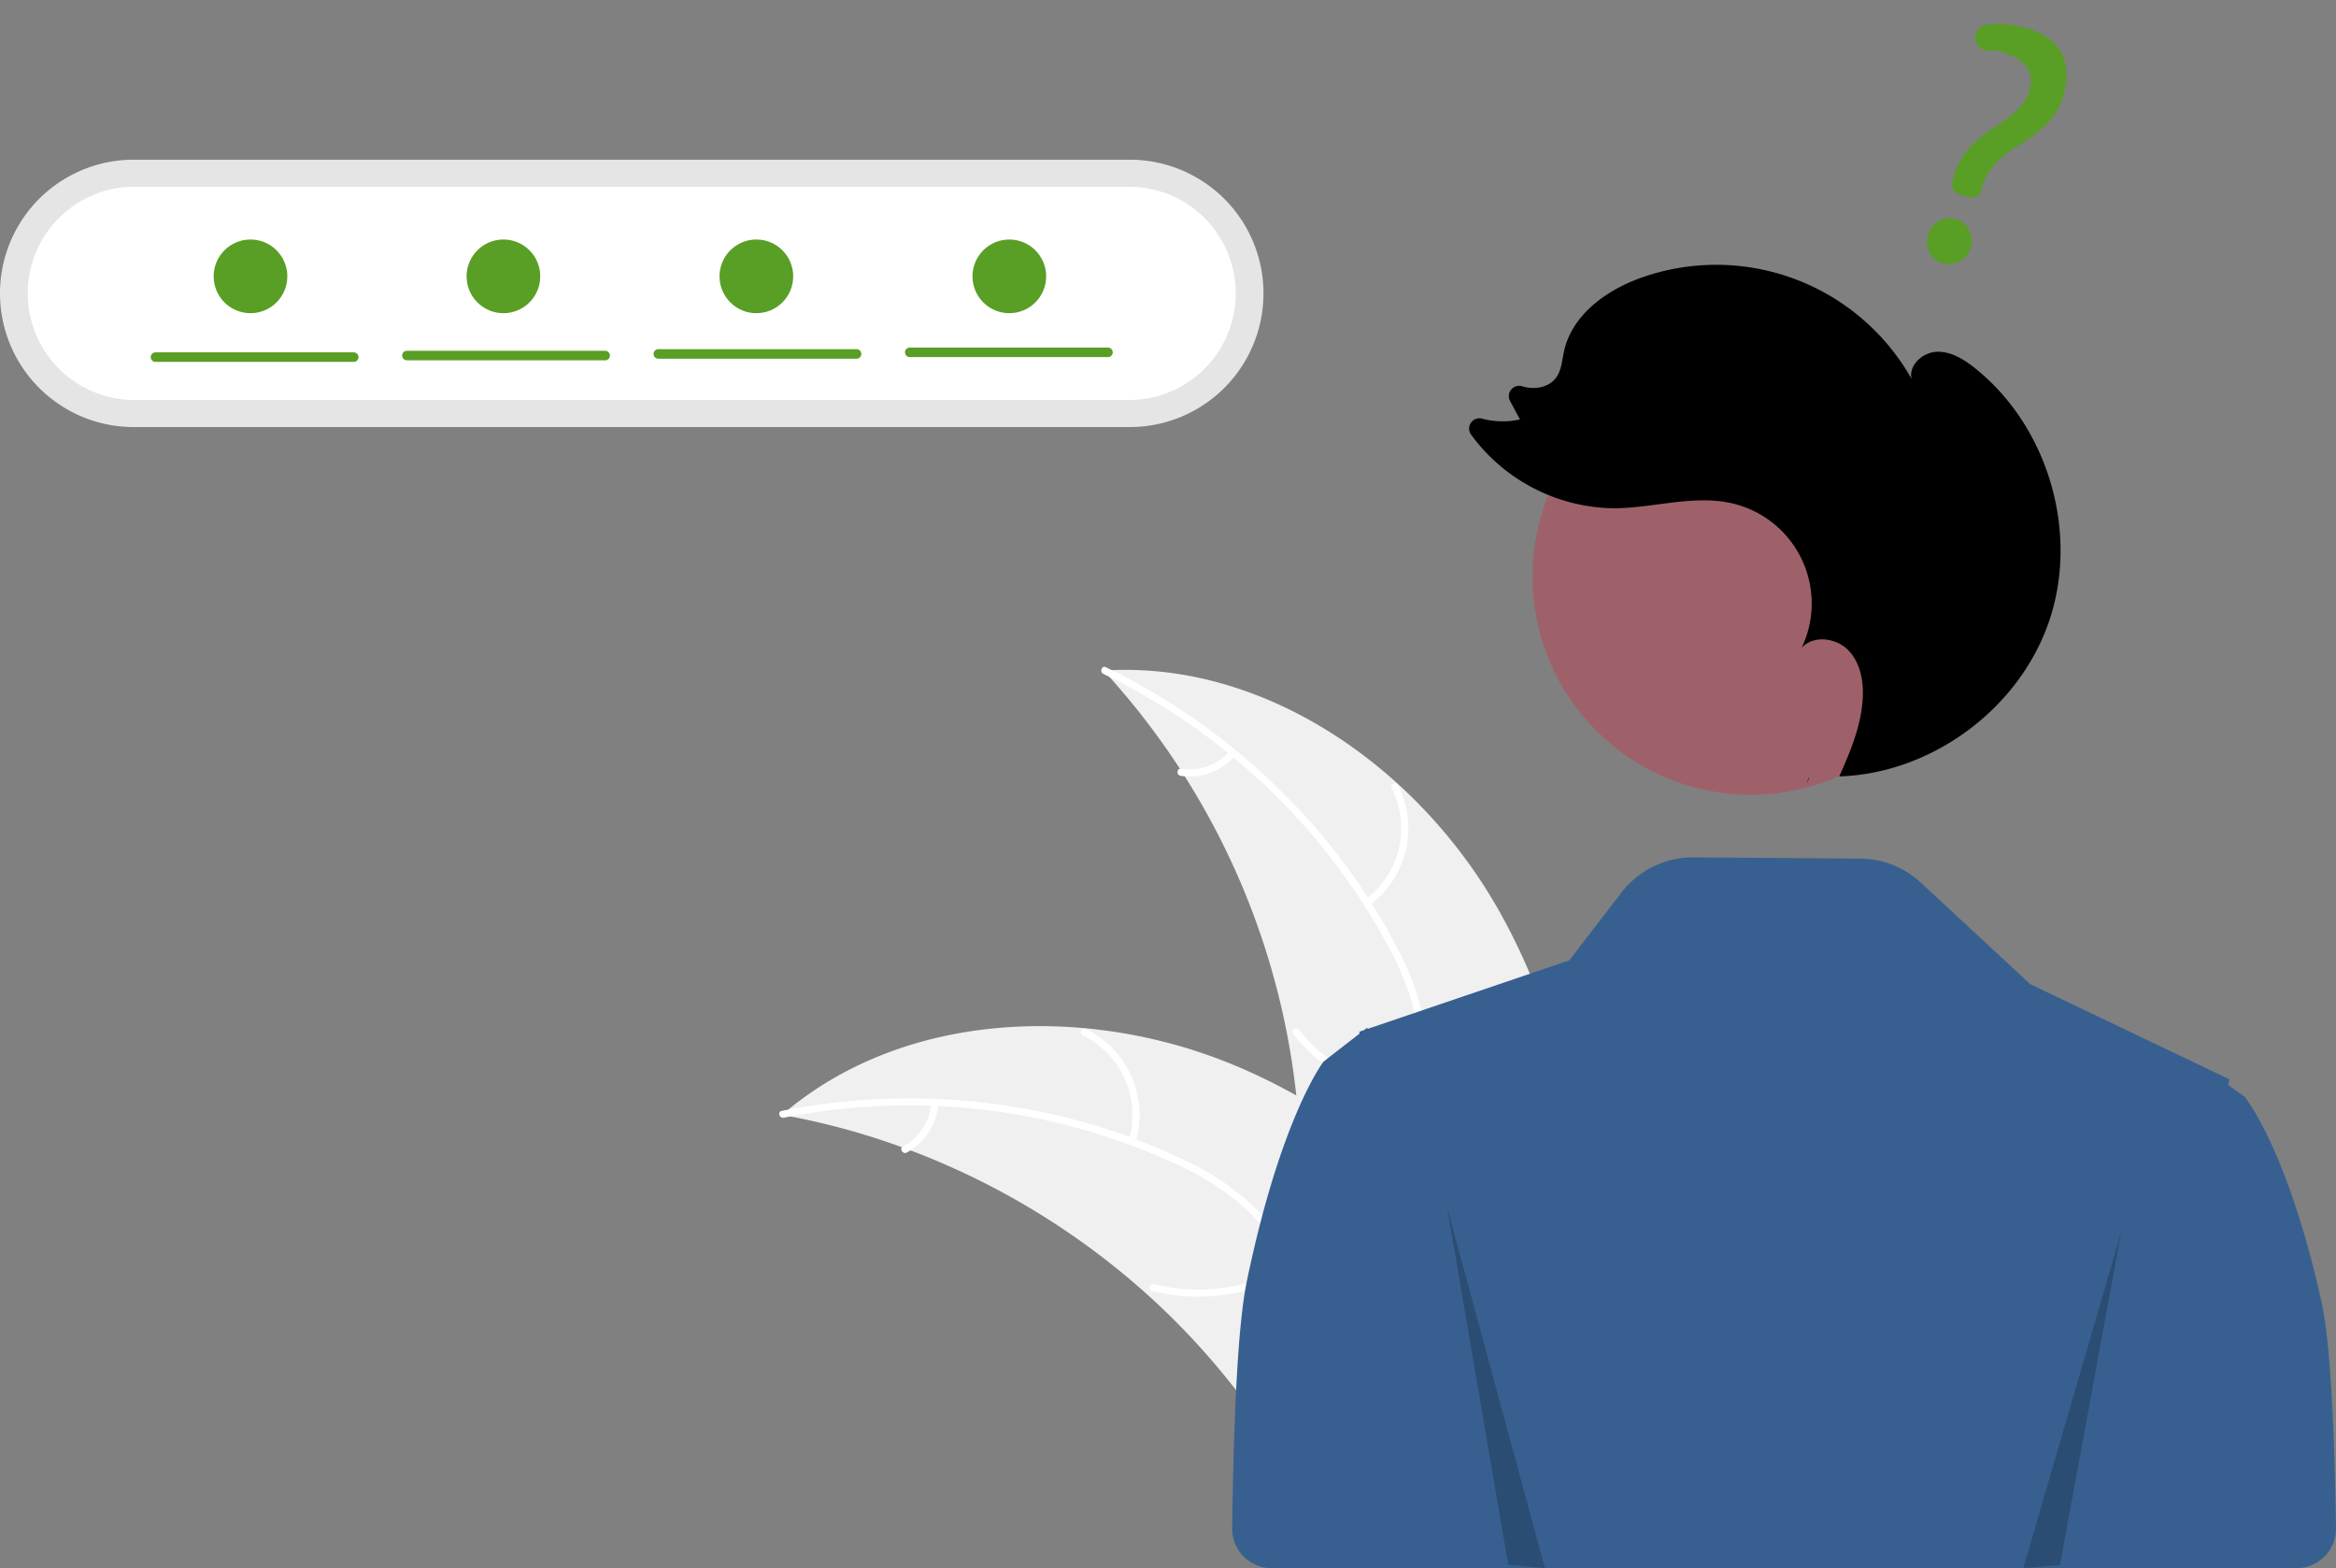
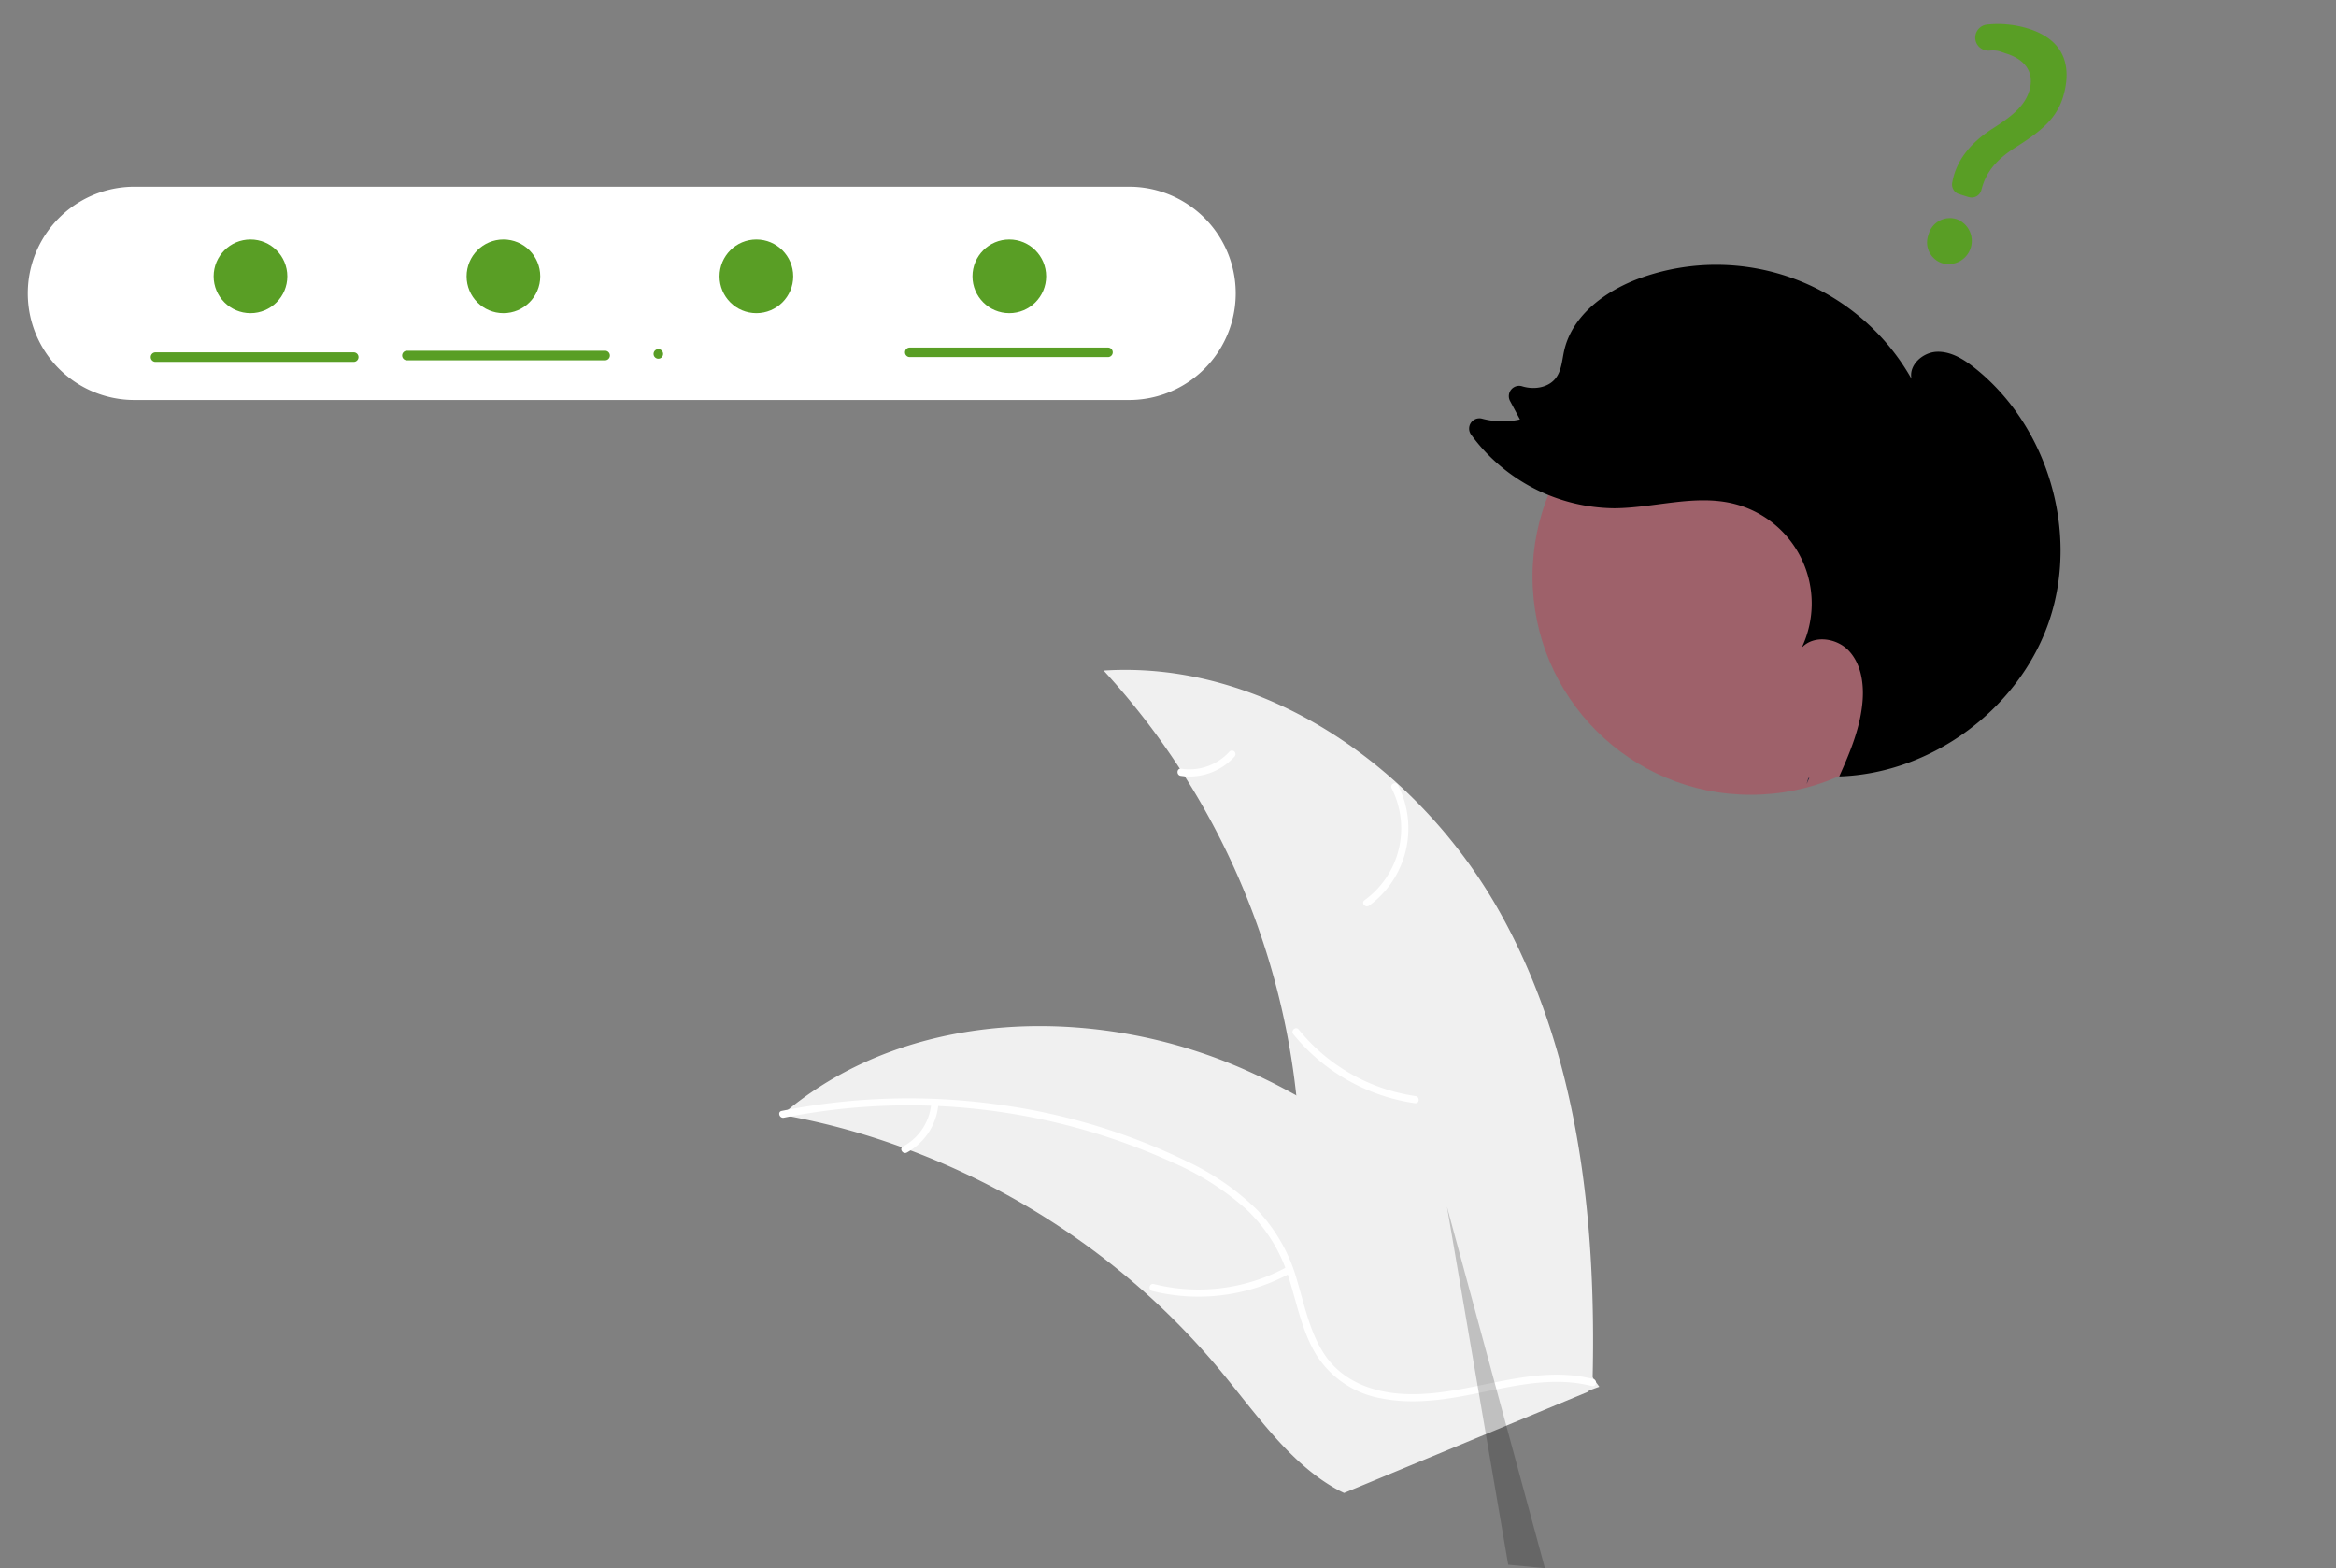
<svg xmlns="http://www.w3.org/2000/svg" width="481.713" height="323.354" viewBox="0 0 481.713 323.354">
  <rect x="0" y="0" width="481.713" height="323.354" fill="#808080" stroke="none" />
  <g id="Group_777" data-name="Group 777" transform="translate(-0.001 3.223)">
    <path id="Path_14607" data-name="Path 14607" d="M508.241,448.8c-16.508-29.04-48-51.338-81.333-49.19a153.906,153.906,0,0,1,40.478,97.607c.547,14-.3,29.626,8.993,40.108,5.783,6.522,14.623,9.681,23.315,10.344s17.382-.908,25.958-2.472l2.08.639C528.524,512.441,524.749,477.84,508.241,448.8Z" transform="translate(-199.318 -264.561)" fill="#f0f0f0" />
-     <path id="Path_14608" data-name="Path 14608" d="M427.322,399.7A131.549,131.549,0,0,1,485.9,455.556a56.649,56.649,0,0,1,6.2,16.631,32.491,32.491,0,0,1-1.69,17.016c-1.831,5.092-4.294,10.088-4.855,15.536a19.894,19.894,0,0,0,5.325,15.374c4.654,5.214,10.9,8.445,17.125,11.393,6.908,3.272,14.135,6.562,19.027,12.67.593.74,1.706-.223,1.115-.962-8.512-10.626-23.084-12.624-33.188-21.183-4.715-3.994-8.255-9.433-8.031-15.807.2-5.573,2.73-10.728,4.629-15.867a34.67,34.67,0,0,0,2.273-16.577,52.37,52.37,0,0,0-5.538-16.808,127.627,127.627,0,0,0-23.469-32.254A133.883,133.883,0,0,0,427.8,398.306C426.948,397.9,426.476,399.292,427.322,399.7Z" transform="translate(-199.782 -263.951)" fill="#fff" />
    <path id="Path_14609" data-name="Path 14609" d="M503.367,470.865a19.736,19.736,0,0,0,5.956-24.853c-.431-.844-1.762-.213-1.33.631a18.276,18.276,0,0,1-5.587,23.107C501.638,470.306,502.6,471.418,503.367,470.865Z" transform="translate(-221.033 -287.339)" fill="#fff" />
    <path id="Path_14610" data-name="Path 14610" d="M523.305,559.377a38.04,38.04,0,0,1-24.085-13.728c-.6-.738-1.709.225-1.115.962A39.568,39.568,0,0,0,523.2,560.845c.94.135,1.042-1.335.108-1.468Z" transform="translate(-231.414 -336.585)" fill="#fff" />
    <path id="Path_14611" data-name="Path 14611" d="M583.264,432.512a11.172,11.172,0,0,1-9.985,3.56c-.937-.146-1.039,1.323-.108,1.468a12.519,12.519,0,0,0,11.055-3.914.761.761,0,0,0,.076-1.038A.74.74,0,0,0,583.264,432.512Z" transform="translate(-329.7 -280.785)" fill="#fff" />
    <path id="Path_14612" data-name="Path 14612" d="M424.369,562.82c.583.108,1.166.216,1.754.335a147.118,147.118,0,0,1,23,6.359c.582.2,1.169.417,1.743.636a155.1,155.1,0,0,1,48.782,29.686,150.634,150.634,0,0,1,15.8,16.557c6.683,8.165,13.279,17.549,22.011,22.872a25.86,25.86,0,0,0,2.812,1.524l50.306-20.866c.091-.1.186-.2.277-.3l2.047-.741c-.228-.322-.472-.652-.7-.974-.132-.187-.274-.37-.406-.558-.091-.124-.183-.247-.259-.364-.03-.041-.061-.082-.087-.112-.075-.117-.158-.217-.228-.322q-2.036-2.767-4.117-5.516c0-.012,0-.012-.021-.018-10.61-13.934-22.476-27.106-35.964-38.057-.406-.329-.816-.67-1.245-.99a143.723,143.723,0,0,0-19.428-13.142,127.058,127.058,0,0,0-11.525-5.7,105.666,105.666,0,0,0-32.012-8.164c-21.994-2.042-44.4,2.972-61.265,16.789C425.216,562.105,424.8,562.454,424.369,562.82Z" transform="translate(-263.106 -336.16)" fill="#f0f0f0" />
    <path id="Path_14613" data-name="Path 14613" d="M426.714,577.932a131.55,131.55,0,0,1,80.4,9.333,56.648,56.648,0,0,1,14.964,9.546,32.491,32.491,0,0,1,8.9,14.6c1.6,5.168,2.646,10.64,5.477,15.328a19.894,19.894,0,0,0,13.508,9.069c6.855,1.361,13.79.178,20.533-1.214,7.486-1.546,15.237-3.271,22.82-1.34.919.234,1.228-1.206.311-1.439-13.194-3.359-26.031,3.819-39.253,3.068-6.169-.35-12.27-2.562-15.929-7.786-3.2-4.568-4.279-10.209-5.857-15.456a34.671,34.671,0,0,0-8.166-14.6,52.37,52.37,0,0,0-14.542-10.086,127.621,127.621,0,0,0-38.158-11.622,133.882,133.882,0,0,0-45.458,1.2c-.927.185-.463,1.583.458,1.4Z" transform="translate(-265.073 -350.681)" fill="#fff" />
-     <path id="Path_14614" data-name="Path 14614" d="M622.843,569.094a19.736,19.736,0,0,0-10.208-23.43c-.852-.414-1.535.891-.682,1.305a18.276,18.276,0,0,1,9.451,21.814c-.278.906,1.162,1.211,1.439.311Z" transform="translate(-388.686 -336.683)" fill="#fff" />
    <path id="Path_14615" data-name="Path 14615" d="M577.57,642.457a38.04,38.04,0,0,1-27.5,3.54c-.92-.231-1.229,1.209-.311,1.439a39.568,39.568,0,0,0,28.6-3.741C579.2,643.236,578.4,642,577.57,642.457Z" transform="translate(-312.141 -384.45)" fill="#fff" />
    <path id="Path_14616" data-name="Path 14616" d="M699.713,575.51a11.172,11.172,0,0,1-5.829,8.854c-.837.448-.033,1.682.8,1.237a12.519,12.519,0,0,0,6.471-9.781.761.761,0,0,0-.564-.875.74.74,0,0,0-.875.564Z" transform="translate(-507.672 -351.168)" fill="#fff" />
-     <path id="Path_14617" data-name="Path 14617" d="M127.384,563.325c7.045-34.064,15.852-45.422,15.852-45.422l3.364-2.609,4.046-3.143-.02-.4.96-.326.225-.175.369-.284.059.064.125.13,18.308-6.223,23.227-7.889,10.755-13.98a18.6,18.6,0,0,1,14.882-7.259l34.349.254a18.6,18.6,0,0,1,12.513,4.963l22.577,20.942,35.18,16.8.059-.059.369.264,5.436,2.6-.224,1.168,3.364,2.428s8.806,10.568,15.852,42.264c1.792,8.065,2.674,25.366,2.993,46.685a8.138,8.138,0,0,1-8.134,8.258H132.517a8.139,8.139,0,0,1-8.134-8.25C124.694,590.925,125.576,572.072,127.384,563.325Z" transform="translate(129.707 -302.241)" fill="#376090" />
-     <path id="Path_14618" data-name="Path 14618" d="M794.1,191.732a27.564,27.564,0,0,1,0,55.128H588.682a27.564,27.564,0,0,1,0-55.128Z" transform="translate(-561.117 -162.024)" fill="#e5e5e5" />
    <path id="Path_14619" data-name="Path 14619" d="M799.538,202.747a21.986,21.986,0,0,1,0,43.971H594.119a21.986,21.986,0,0,1,0-43.971Z" transform="translate(-566.554 -167.462)" fill="#fff" />
    <ellipse id="ab6171fa-7d69-4734-b81c-8dff60f9761b" cx="45.001" cy="45.001" rx="45.001" ry="45.001" transform="translate(316.024 70.659)" fill="#9e616a" />
    <path id="Path_14620" data-name="Path 14620" d="M338.837,444.731q.288-.635.575-1.274c-.074,0-.147.013-.22.015Z" transform="translate(33.701 -286.274)" fill="#2f2e41" />
    <path id="Path_14621" data-name="Path 14621" d="M340.871,255.849c-2.276-1.816-4.936-3.486-7.846-3.392s-5.861,2.722-5.258,5.57a46.244,46.244,0,0,0-55.652-20.868c-7.232,2.552-14.325,7.656-15.986,15.144-.426,1.922-.518,4.029-1.718,5.59-1.513,1.968-4.408,2.413-6.792,1.721l-.071-.021a2.126,2.126,0,0,0-2.569,3l2.046,3.817a16.4,16.4,0,0,1-7.813-.166,2.124,2.124,0,0,0-2.256,3.306,37.029,37.029,0,0,0,29.525,15.176c8.176-.05,16.437-2.868,24.395-.988a21.19,21.19,0,0,1,14.252,29.746c2.445-2.674,7.17-2.041,9.671.581s3.148,6.535,2.9,10.149c-.385,5.528-2.551,10.737-4.834,15.806,19.143-.6,37.249-14.031,43.343-32.193C362.324,289.59,355.91,267.846,340.871,255.849Z" transform="translate(66.406 -183.144)" />
-     <path id="Path_14622" data-name="Path 14622" d="M107.659,495.253,95.037,563.925l-7.573.659Z" transform="translate(329.762 -244.453)" opacity="0.2" />
    <path id="Path_14623" data-name="Path 14623" d="M322.128,485.026l12.622,73.8,7.573.709Z" transform="translate(-23.738 -239.405)" opacity="0.2" />
    <path id="Path_14624" data-name="Path 14624" d="M267.9,182.663a4.486,4.486,0,0,1-6-2.633,4.556,4.556,0,0,1,2.388-6.216,4.785,4.785,0,0,1,3.616,8.849Zm-4.636-13.917-1.924.8a2.076,2.076,0,0,1-2.636-.967l-.1-.186c-2.07-3.734-2.307-8.272-.7-13.481,1.488-4.673,2.106-7.959.863-10.936-1.437-3.442-4.506-4.521-8.42-2.959-1.518.634-2,.624-3.2,1.809a2.743,2.743,0,0,1-1.986.807,2.651,2.651,0,0,1-1.9-.832,2.708,2.708,0,0,1-.019-3.7,21.033,21.033,0,0,1,7.113-4.884c8.409-3.512,12.643,1.673,14.58,6.312,1.895,4.538.829,8.748-.884,14.2-1.435,4.531-1.352,7.889.279,11.227a2.067,2.067,0,0,1-1.076,2.78Z" transform="translate(312.766 -261.06) rotate(40)" fill="#599e25" />
    <path id="Path_14625" data-name="Path 14625" d="M623.482,270.2h40.871a.984.984,0,0,0,0-1.969H623.482a.984.984,0,1,0,0,1.969Z" transform="translate(-435.873 -199.786)" fill="#599e25" />
-     <path id="Path_14626" data-name="Path 14626" d="M725.864,270.851h40.871a.984.984,0,1,0,0-1.969H725.864a.984.984,0,1,0,0,1.969Z" transform="translate(-590.102 -200.105)" fill="#599e25" />
+     <path id="Path_14626" data-name="Path 14626" d="M725.864,270.851a.984.984,0,1,0,0-1.969H725.864a.984.984,0,1,0,0,1.969Z" transform="translate(-590.102 -200.105)" fill="#599e25" />
    <path id="Path_14627" data-name="Path 14627" d="M828.246,271.5h40.871a.984.984,0,0,0,0-1.969H828.246a.984.984,0,1,0,0,1.969Z" transform="translate(-744.33 -200.425)" fill="#599e25" />
    <path id="Path_14628" data-name="Path 14628" d="M930.627,272.147H971.5a.984.984,0,1,0,0-1.969H930.627a.984.984,0,1,0,0,1.969Z" transform="translate(-898.559 -200.745)" fill="#599e25" />
    <ellipse id="Ellipse_261" data-name="Ellipse 261" cx="7.596" cy="7.596" rx="7.596" ry="7.596" transform="translate(200.538 46.165)" fill="#599e25" />
    <ellipse id="Ellipse_262" data-name="Ellipse 262" cx="7.596" cy="7.596" rx="7.596" ry="7.596" transform="translate(148.378 46.165)" fill="#599e25" />
    <ellipse id="Ellipse_263" data-name="Ellipse 263" cx="7.596" cy="7.596" rx="7.596" ry="7.596" transform="translate(96.218 46.165)" fill="#599e25" />
    <ellipse id="Ellipse_264" data-name="Ellipse 264" cx="7.596" cy="7.596" rx="7.596" ry="7.596" transform="translate(44.058 46.165)" fill="#599e25" />
  </g>
</svg>